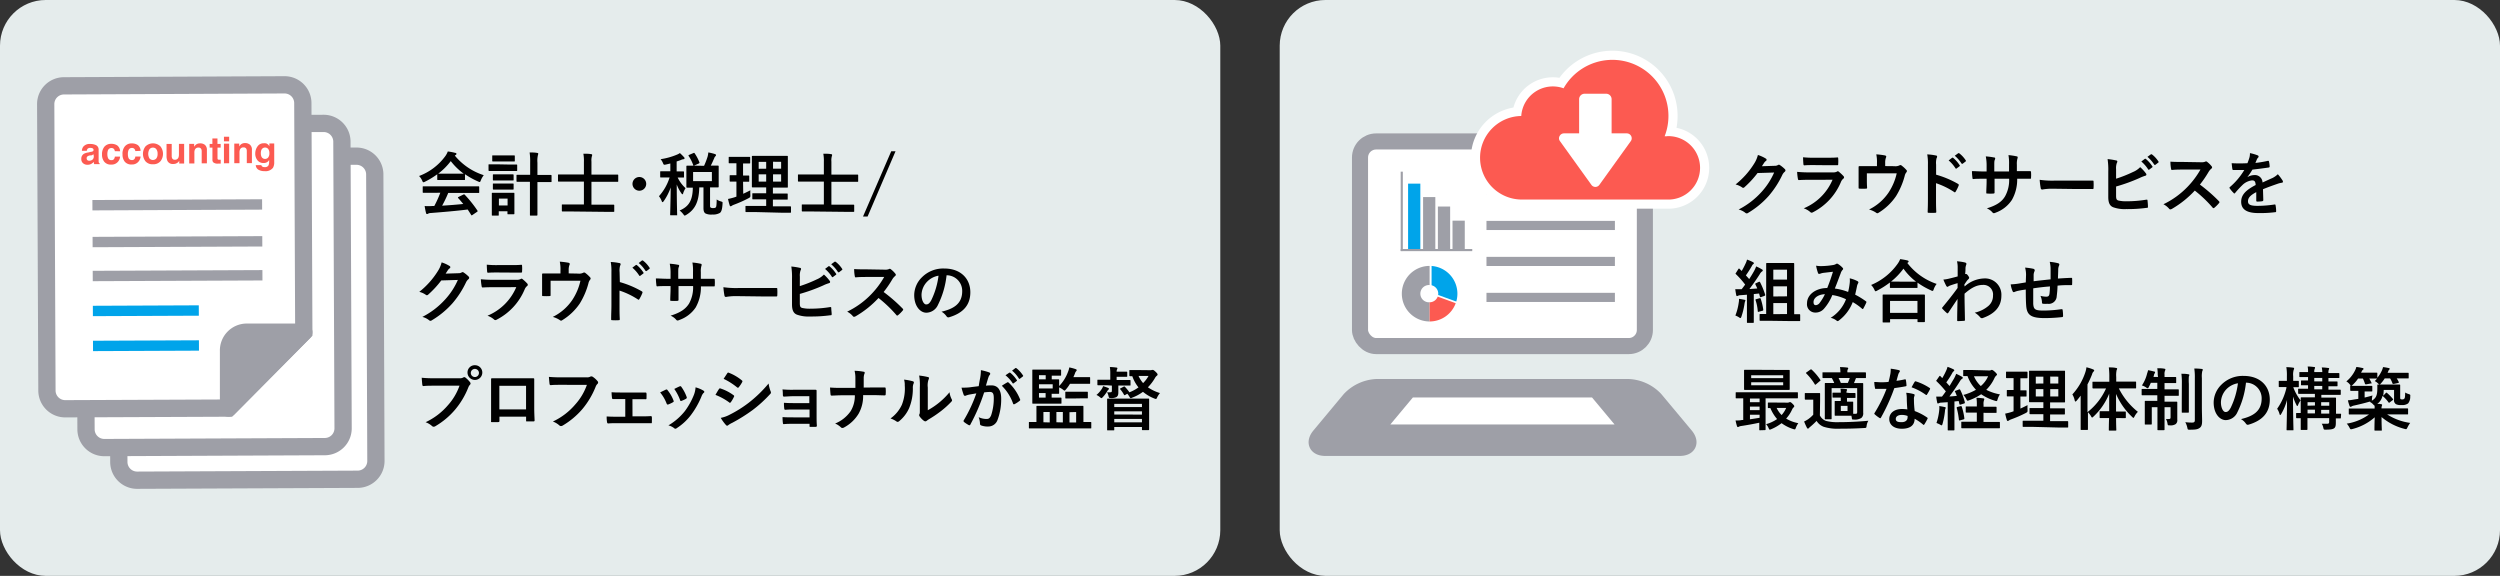
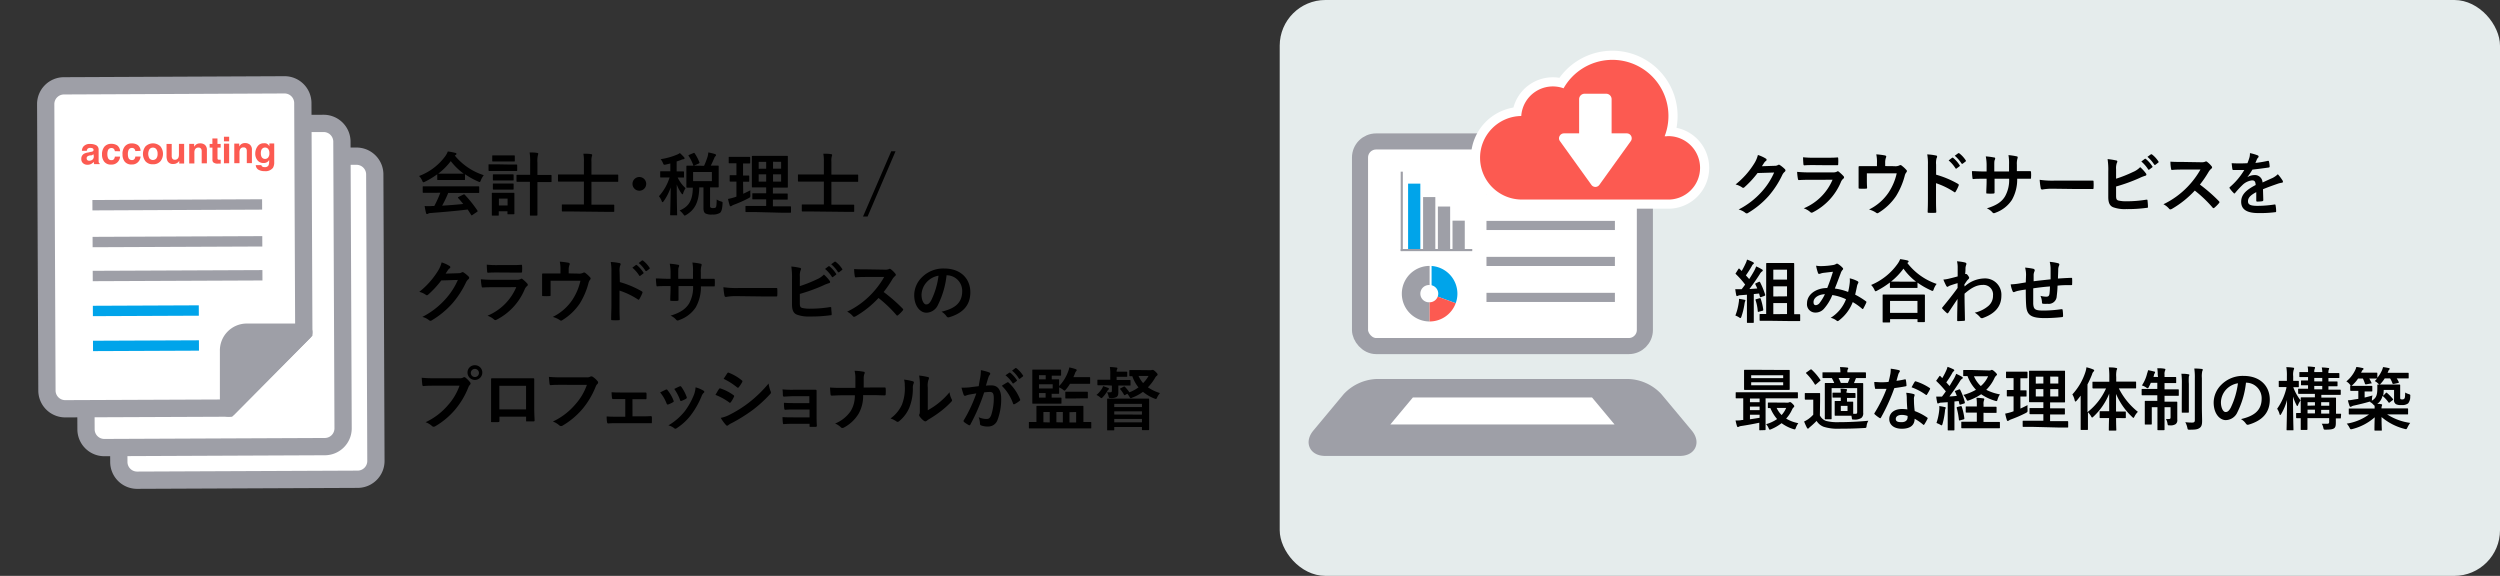
<svg xmlns="http://www.w3.org/2000/svg" viewBox="0 0 547 126">
  <rect x="0" y="0" width="547" height="126" fill="#333333" stroke="none" />
  <defs>
    <style>.cls-1{fill:#e5ecec}.cls-10,.cls-2{fill:#fff}.cls-3{fill:none}.cls-10,.cls-3{stroke:#9e9fa7;stroke-miterlimit:10}.cls-3{stroke-width:3.52px}.cls-5{fill:#9e9fa7}.cls-6{fill:#00a4ea}.cls-7{fill:#1a1311}.cls-8{fill:#fc5a51}.cls-10{stroke-width:3.78px}</style>
  </defs>
  <g id="レイヤー_2">
    <g id="画像">
-       <rect class="cls-1" width="267" height="126" rx="10" />
      <rect class="cls-1" x="280" width="267" height="126" rx="10" />
      <path d="M95.67 38.13A18.32 18.32 0 0 1 93 39.75a1 1 0 0 1-.36.13c-.11 0-.15-.1-.27-.37a3.29 3.29 0 0 0-.68-1 12.56 12.56 0 0 0 5.76-4.37 4.48 4.48 0 0 0 .53-1 11.66 11.66 0 0 1 1.62.31c.18 0 .27.11.27.21a.25.25 0 0 1-.15.24l-.21.14a13.53 13.53 0 0 0 6.34 4.29 4.49 4.49 0 0 0-.64 1.12c-.11.27-.15.38-.26.38a1.15 1.15 0 0 1-.34-.12 16.91 16.91 0 0 1-2.87-1.59v1.11c0 .15 0 .16-.16.16h-5.74c-.09 0-.17 0-.17-.16Zm-1 4.06h-2c-.11 0-.18 0-.18-.16v-1.1c0-.15 0-.16.18-.16h12c.11 0 .18 0 .18.16v1.13c0 .15 0 .16-.18.16h-6.6A26.5 26.5 0 0 1 96.74 45c1.56-.09 3.19-.22 4.62-.37-.35-.42-.69-.84-1.1-1.28-.1-.12-.09-.18.09-.27l1-.49c.17-.09.21-.08.32 0a26.22 26.22 0 0 1 2.79 3.48c.07.12.07.18-.08.28l-1 .68a.41.41 0 0 1-.18.09s-.08 0-.12-.11q-.39-.63-.75-1.17c-2.49.32-5.55.57-8.1.77a1.24 1.24 0 0 0-.54.13.39.39 0 0 1-.26.09c-.1 0-.18-.07-.21-.21-.13-.49-.22-1-.31-1.54a12.66 12.66 0 0 0 1.63 0h.48a23.47 23.47 0 0 0 1.32-2.91ZM99.84 38h1.62a13.67 13.67 0 0 1-2.83-2.75A14 14 0 0 1 95.88 38h1.65Zm11.57-2h1.6c.09 0 .15 0 .15.17v1.06c0 .17 0 .18-.15.18h-5.95c-.07 0-.17 0-.17-.18v-1.11c0-.15 0-.17.17-.17h1.59Zm1.14 8.55v2.16c0 .09 0 .17-.17.17h-1.18c-.15 0-.17 0-.17-.17v-.48h-1.9V47c0 .15 0 .17-.17.17h-1.17c-.16 0-.18 0-.18-.17v-4.66c0-.11 0-.16.18-.16h4.59c.1 0 .17 0 .17.16v1.16ZM111.11 34h1.35c.09 0 .18 0 .18.16v1c0 .15 0 .17-.18.17h-4.59c-.09 0-.17 0-.17-.17v-1c0-.15 0-.16.17-.16h1.36Zm-.17 4.15h1.26c.09 0 .18 0 .18.17v1c0 .15 0 .17-.18.17H108c-.09 0-.16 0-.16-.17v-1c0-.15 0-.17.16-.17h1.28Zm0 2h1.26c.09 0 .18 0 .18.16v1c0 .15 0 .17-.18.17H108c-.09 0-.16 0-.16-.17v-1c0-.15 0-.16.16-.16h1.28Zm-1.78 3.31v1.49h1.9v-1.5Zm6.84-7.84a13.41 13.41 0 0 0-.12-2.26c.57 0 1.16 0 1.65.1.15 0 .24.09.24.17a1.28 1.28 0 0 1-.07.3 5.44 5.44 0 0 0-.11 1.66v2.69h2.91c.08 0 .18 0 .18.18v1.21c0 .15 0 .17-.18.17h-2.91v7.15c0 .07 0 .18-.15.18h-1.34c-.13 0-.15 0-.15-.18v-7.21h-2.76c-.09 0-.18 0-.18-.17v-1.18c0-.17 0-.18.18-.18H116Zm9.09 10.65h-2c-.06 0-.16 0-.16-.16v-1.22c0-.15 0-.16.16-.16h4.67v-5h-5.51c-.09 0-.16 0-.16-.17v-1.21c0-.16 0-.18.16-.18h5.51v-2.71a8.58 8.58 0 0 0-.12-1.83c.55 0 1.2 0 1.71.1.13 0 .22.08.22.17a.87.87 0 0 1-.07.3 3.53 3.53 0 0 0-.09 1.17v2.83h5.7c.09 0 .16 0 .16.18v1.23c0 .15 0 .17-.16.17h-5.7v5h4.83c.06 0 .16 0 .16.16v1.25c0 .15 0 .16-.16.16h-2Zm16.3-6.04a1.5 1.5 0 1 1-1.5-1.5 1.5 1.5 0 0 1 1.5 1.5ZM145.7 36c-.47.09-.47.09-.66-.36a3 3 0 0 0-.5-.81 14.93 14.93 0 0 0 3.59-1 3.12 3.12 0 0 0 .63-.34 10.91 10.91 0 0 1 .9.9.33.33 0 0 1 .12.25c0 .12-.11.2-.26.2a1.48 1.48 0 0 0-.52.16c-.3.12-.62.22-.95.33v2.17h1.44c.09 0 .17 0 .17.17v1c0 .17 0 .18-.17.18h-1.21a7.37 7.37 0 0 0 1.72 2.32 4.7 4.7 0 0 0-.52 1.1c0 .16-.11.24-.17.24s-.13-.09-.24-.24a8.39 8.39 0 0 1-1-1.91c0 3.71.09 6.32.09 6.59s0 .15-.17.15h-1.18c-.17 0-.18 0-.18-.15s.09-2.72.12-5.94a11.9 11.9 0 0 1-1.53 3c-.11.15-.18.22-.26.22s-.12-.07-.18-.24a4 4 0 0 0-.6-1.06 11.11 11.11 0 0 0 2.33-4.1h-1.91c-.11 0-.15 0-.15-.18v-1c0-.15 0-.17.15-.17h2.07v-1.71Zm8.35.28a17.58 17.58 0 0 0 .77-2 5.34 5.34 0 0 0 .16-.93 11.16 11.16 0 0 1 1.49.37c.12.05.19.12.19.21a.33.33 0 0 1-.13.26 1 1 0 0 0-.27.46c-.21.44-.42 1-.75 1.59h1.57c.09 0 .17 0 .17.18v4.41c0 .09 0 .17-.17.17h-1.72v3.93c0 .27 0 .4.15.49a.88.88 0 0 0 .51.11c.36 0 .51-.06.61-.18s.17-.51.18-1.71a3.18 3.18 0 0 0 .92.43c.39.12.39.12.36.51-.06 1.25-.27 1.77-.57 2a3 3 0 0 1-1.67.36 2.9 2.9 0 0 1-1.5-.24c-.27-.19-.43-.48-.43-1.2V41H153c-.07 3.27-1 4.89-2.82 6a1 1 0 0 1-.37.17c-.09 0-.15-.09-.32-.32a4.21 4.21 0 0 0-.79-.79c2-.86 2.85-2.16 2.89-5h-1.23c-.06 0-.18 0-.18-.17v-4.46c0-.09 0-.18.18-.18h1.85Zm-2.38-2.77c.19-.09.21-.09.3 0a9.83 9.83 0 0 1 1.06 2c.05.15 0 .18-.16.27l-.92.42c-.18.09-.21.09-.27-.07a8.94 8.94 0 0 0-1-2c-.07-.14-.06-.17.14-.26Zm4.09 4.12h-4.11v2h4.11Zm6.86 4.77c.52-.24 1-.48 1.56-.76a7.82 7.82 0 0 0 0 1c0 .5 0 .5-.38.72a27.53 27.53 0 0 1-3.24 1.44 2.64 2.64 0 0 0-.46.23.36.36 0 0 1-.24.1c-.08 0-.14 0-.2-.19-.13-.39-.25-.87-.37-1.41a12.21 12.21 0 0 0 1.41-.36l.43-.15v-3.29h-1.32c-.09 0-.16 0-.16-.16v-1.05c0-.17 0-.18.16-.18h1.32v-2.61h-1.54c-.09 0-.15 0-.15-.17V34.5c0-.17 0-.18.15-.18h4.38c.07 0 .17 0 .17.18v1.09c0 .15 0 .17-.17.17h-1.39v2.64h1.2c.09 0 .15 0 .15.18v1.02c0 .15 0 .16-.15.16h-1.2Zm2.74 4h-2.08c-.08 0-.17 0-.17-.16v-1.02c0-.15 0-.16.17-.16h4.36v-1.44h-2.86c-.09 0-.17 0-.17-.17v-1c0-.15 0-.17.17-.17h2.86V41h-2.95c-.09 0-.18 0-.18-.15v-6.58c0-.11 0-.16.18-.16h7.52c.14 0 .17 0 .17.16v6.63c0 .09 0 .15-.17.15h-3.1v1.29h3.08c.09 0 .16 0 .16.17v1c0 .15 0 .17-.16.17h-3.08v1.47h3.8c.07 0 .16 0 .16.16v1.07c0 .15 0 .16-.16.16h-2.07Zm2.28-9.49v-1.5H166v1.52Zm0 2.83v-1.6H166v1.6Zm1.5-4.35v1.52h1.77v-1.5Zm1.77 2.75h-1.77v1.6h1.77Zm6.68 8.13h-2c-.06 0-.16 0-.16-.16v-1.22c0-.15 0-.16.16-.16h4.67v-5h-5.51c-.09 0-.16 0-.16-.17v-1.21c0-.16 0-.18.16-.18h5.51v-2.71a8.58 8.58 0 0 0-.12-1.83c.55 0 1.2 0 1.71.1.13 0 .22.08.22.17a.87.87 0 0 1-.07.3 3.53 3.53 0 0 0-.09 1.17v2.83h5.7c.09 0 .16 0 .16.18v1.23c0 .15 0 .17-.16.17h-5.7v5h4.83c.06 0 .16 0 .16.16v1.25c0 .15 0 .16-.16.16h-2Zm12.24 1.1h-1L195 33.1h.94Zm-89.55 12.41a1.32 1.32 0 0 0 .75-.18.33.33 0 0 1 .19-.06.42.42 0 0 1 .24.09 7 7 0 0 1 1 .81.48.48 0 0 1 .2.35.44.44 0 0 1-.18.31 1.94 1.94 0 0 0-.5.65 20.28 20.28 0 0 1-3 4.63 19 19 0 0 1-4.56 3.74.39.39 0 0 1-.24.07.53.53 0 0 1-.34-.16 3.89 3.89 0 0 0-1.43-.69 17.32 17.32 0 0 0 5-3.83 15.38 15.38 0 0 0 2.77-4.26l-3.63.11a21.1 21.1 0 0 1-2.83 3.07.46.46 0 0 1-.32.17.35.35 0 0 1-.22-.09 4.21 4.21 0 0 0-1.44-.65 17.75 17.75 0 0 0 4-4.45 6.45 6.45 0 0 0 .89-2 7.38 7.38 0 0 1 1.75.8.29.29 0 0 1 .15.25.3.3 0 0 1-.16.26 1.62 1.62 0 0 0-.38.4c-.16.26-.31.48-.49.75Zm7.57 3.06q-1.12 0-2.25.06c-.13 0-.19-.09-.22-.28a12.25 12.25 0 0 1-.17-1.52 26.61 26.61 0 0 0 2.76.12h5.15a1.7 1.7 0 0 0 .79-.16.35.35 0 0 1 .2-.09.36.36 0 0 1 .22.1 9.42 9.42 0 0 1 1 .93.47.47 0 0 1 .15.32.36.36 0 0 1-.17.28 1.78 1.78 0 0 0-.51.71 13.11 13.11 0 0 1-6.12 6.63.7.7 0 0 1-.3.1.5.5 0 0 1-.33-.18 4.42 4.42 0 0 0-1.39-.78 11.72 11.72 0 0 0 6.3-6.25Zm1-3.22c-.68 0-1.43 0-2.06.06-.15 0-.19-.09-.21-.33s-.07-1-.07-1.44A20.64 20.64 0 0 0 109 58h2.7c1 0 1.77 0 2.35-.07.14 0 .18.07.18.24a7.62 7.62 0 0 1 0 1.17c0 .25 0 .31-.27.3h-2.11Zm17.62.24a2 2 0 0 0 1.12-.17.4.4 0 0 1 .21-.07.48.48 0 0 1 .33.15 6.71 6.71 0 0 1 1 .93.32.32 0 0 1 .1.22.5.5 0 0 1-.15.33 1.78 1.78 0 0 0-.33.74 16.41 16.41 0 0 1-1.89 4.41 12.39 12.39 0 0 1-3.86 3.67.42.42 0 0 1-.24.09.55.55 0 0 1-.31-.15 5.27 5.27 0 0 0-1.5-.67 11 11 0 0 0 4.29-3.74 12.49 12.49 0 0 0 1.76-4.18h-6.53v3.07c0 .24 0 .29-.24.29a10.59 10.59 0 0 1-1.38 0c-.2 0-.24 0-.24-.23v-4.53c0-.13.07-.19.21-.19h3.81v-.58a8.1 8.1 0 0 0-.15-2 17 17 0 0 1 1.86.23c.3.06.39.22.27.46a3 3 0 0 0-.18 1.16v.72Zm9.15 1.86a21 21 0 0 1 4.77 2c.16.09.24.19.16.39a8.29 8.29 0 0 1-.64 1.3c-.06.11-.12.17-.2.17a.24.24 0 0 1-.16-.08 16.94 16.94 0 0 0-4-1.92v3.32c0 1 0 1.86.06 2.94 0 .18-.06.22-.27.22a9.84 9.84 0 0 1-1.33 0c-.21 0-.29 0-.29-.22 0-1.11.06-2 .06-3v-7.3a11.09 11.09 0 0 0-.15-2.22 11.76 11.76 0 0 1 1.88.24c.21 0 .28.14.28.26a.7.7 0 0 1-.12.34 4.11 4.11 0 0 0-.1 1.41Zm3.49-3.72c.08-.06.14-.05.23 0a7.08 7.08 0 0 1 1.42 1.6.15.15 0 0 1 0 .24l-.63.47a.16.16 0 0 1-.26 0 7.54 7.54 0 0 0-1.51-1.74Zm1.34-1c.09-.06.13 0 .22 0a6.13 6.13 0 0 1 1.43 1.55.17.17 0 0 1 0 .27l-.6.46c-.12.09-.19 0-.25 0a7.24 7.24 0 0 0-1.5-1.73Zm13.47 4h2.26c.18 0 .2.07.21.24a7.75 7.75 0 0 1 0 1.18c0 .2 0 .26-.25.24h-2.78a9 9 0 0 1-1.15 4.62 7.14 7.14 0 0 1-3.54 2.72 1.21 1.21 0 0 1-.42.13.41.41 0 0 1-.29-.16 3.33 3.33 0 0 0-1.24-.9c2.13-.66 3.28-1.43 4.05-2.66a7.29 7.29 0 0 0 .88-3.82h-3.19v3.03c0 .16-.09.19-.25.21a9.26 9.26 0 0 1-1.29 0c-.2 0-.29 0-.27-.21 0-.78.07-1.52.07-2.46v-.57h-.45c-.81 0-2 0-2.47.07-.12 0-.17-.09-.18-.28a13.32 13.32 0 0 1-.11-1.46c.63 0 1.61.08 2.76.08h.45v-1.1a10.38 10.38 0 0 0-.18-2.2 13.55 13.55 0 0 1 1.83.24c.17 0 .23.1.23.21a1.15 1.15 0 0 1-.09.31c-.11.27-.11.42-.11 1.44V61h3.23v-1.5a10.1 10.1 0 0 0-.13-2.06 12.91 12.91 0 0 1 1.75.26c.21 0 .27.12.27.24a.69.69 0 0 1-.06.27 4.25 4.25 0 0 0-.12 1.32V61Zm7.14 3.79a12 12 0 0 0-2.21.18.32.32 0 0 1-.34-.31 15 15 0 0 1-.23-1.82 19.34 19.34 0 0 0 3.24.18h8.28c.23 0 .27 0 .27.21a11.06 11.06 0 0 1 0 1.41c0 .18-.06.24-.27.22h-3.34ZM175 62.6a28.16 28.16 0 0 0 3.66-1.45 4.68 4.68 0 0 0 1.61-1.08 8.32 8.32 0 0 1 1.24 1.35.41.41 0 0 1 .12.27c0 .12-.07.22-.25.27a7.7 7.7 0 0 0-1.25.49 37.62 37.62 0 0 1-5.13 1.86v2c0 .7.1.94.49 1.06a7.41 7.41 0 0 0 1.89.17 26.49 26.49 0 0 0 4.23-.35c.23 0 .26 0 .27.21 0 .42.09 1 .09 1.31s-.09.25-.31.27a30.11 30.11 0 0 1-4.46.27 7.39 7.39 0 0 1-2.85-.41c-.75-.31-1.06-1-1.06-2.25v-5.53a15.61 15.61 0 0 0-.15-2.75 14.47 14.47 0 0 1 1.89.3c.18 0 .24.14.24.24a.68.68 0 0 1-.11.32 3.4 3.4 0 0 0-.15 1.35Zm6.27-4.33c.08-.06.14-.05.23 0a7.08 7.08 0 0 1 1.42 1.6.15.15 0 0 1 0 .24l-.63.47a.16.16 0 0 1-.26 0 7.54 7.54 0 0 0-1.51-1.74Zm1.34-1c.09-.06.13 0 .22 0a6.13 6.13 0 0 1 1.43 1.55.17.17 0 0 1-.05.27l-.6.46c-.12.09-.19 0-.25 0a7.24 7.24 0 0 0-1.5-1.73ZM193.52 59a2.18 2.18 0 0 0 1-.13.25.25 0 0 1 .17-.06.48.48 0 0 1 .25.12 5.49 5.49 0 0 1 1 1 .4.4 0 0 1 .07.19.41.41 0 0 1-.19.3 2.86 2.86 0 0 0-.56.66 23.55 23.55 0 0 1-1.92 2.81 34.41 34.41 0 0 1 4.16 3.63.35.35 0 0 1 .12.21.35.35 0 0 1-.11.22 7.39 7.39 0 0 1-1 1 .26.26 0 0 1-.18.09c-.08 0-.13 0-.21-.12a27.58 27.58 0 0 0-3.9-3.72 21.45 21.45 0 0 1-5 4 1 1 0 0 1-.35.12.33.33 0 0 1-.25-.13 4 4 0 0 0-1.26-1 18.28 18.28 0 0 0 5.28-3.82 18.62 18.62 0 0 0 2.82-3.77h-3.87c-.78 0-1.56 0-2.37.09-.12 0-.16-.09-.19-.26a8.17 8.17 0 0 1-.14-1.56c.81.06 1.56.06 2.53.06Zm13.59 1.23a19 19 0 0 1-1.88 6.47 2.84 2.84 0 0 1-2.55 1.72c-1.31 0-2.65-1.41-2.65-3.85a5.52 5.52 0 0 1 1.69-3.9 6.57 6.57 0 0 1 4.88-1.92c3.6 0 5.71 2.22 5.71 5.2 0 2.79-1.57 4.55-4.62 5.46-.31.09-.45 0-.64-.27a3.23 3.23 0 0 0-1.05-.94c2.54-.6 4.53-1.65 4.53-4.49a3.41 3.41 0 0 0-3.36-3.48Zm-4.31 1.46a4.31 4.31 0 0 0-1.17 2.77c0 1.38.56 2.15 1 2.15s.73-.2 1.13-.92a16.93 16.93 0 0 0 1.59-5.37 4.52 4.52 0 0 0-2.55 1.37ZM95.16 84.39c-1 0-1.83 0-2.47.08-.2 0-.26-.09-.29-.3s-.1-1.08-.13-1.52a24.68 24.68 0 0 0 2.88.11h5.35a1.45 1.45 0 0 0 .83-.15.48.48 0 0 1 .25-.09.39.39 0 0 1 .26.1 5.87 5.87 0 0 1 1 1 .52.52 0 0 1 .12.3.41.41 0 0 1-.15.28 1.89 1.89 0 0 0-.35.59 17.44 17.44 0 0 1-2.91 4.87 16.63 16.63 0 0 1-4.26 3.57.72.72 0 0 1-.4.14.54.54 0 0 1-.38-.17 4.33 4.33 0 0 0-1.39-.82A14.54 14.54 0 0 0 98 88.67a12.66 12.66 0 0 0 2.54-4.28Zm10.37-2.88a1.62 1.62 0 0 1-3.24 0 1.58 1.58 0 0 1 1.62-1.6 1.6 1.6 0 0 1 1.62 1.6Zm-2.51 0a.89.89 0 1 0 1.77 0 .89.89 0 0 0-1.77 0Zm6.26 9.66v.89c0 .25-.06.28-.33.3s-.81 0-1.19 0-.33 0-.31-.23v-9.15c0-.15.06-.21.17-.21h9.07c.17 0 .21.07.2.3v6.03c0 1.31.05 2 .08 2.85 0 .21-.08.26-.29.26h-1.38c-.18 0-.19 0-.19-.24v-.8Zm5.82-6.76h-5.84v5.17h5.84Zm7.9-.21c-1 0-1.83 0-2.48.07-.19 0-.25-.09-.28-.3s-.11-1.08-.14-1.51a28 28 0 0 0 2.88.1h5.36a1.42 1.42 0 0 0 .82-.15.49.49 0 0 1 .23-.06.63.63 0 0 1 .28.08 4.54 4.54 0 0 1 1.1 1 .38.38 0 0 1 .1.25.5.5 0 0 1-.21.38 1.72 1.72 0 0 0-.34.58 17.89 17.89 0 0 1-2.91 4.88 17 17 0 0 1-4.26 3.57.73.73 0 0 1-.41.13.51.51 0 0 1-.37-.16 4.59 4.59 0 0 0-1.4-.83 14.45 14.45 0 0 0 4.91-3.75 12.59 12.59 0 0 0 2.53-4.27Zm15.39 6.9H140c.77 0 1.61 0 2.42-.06.13 0 .19.09.21.28s0 .65 0 1-.08.29-.26.27h-7.06c-.9 0-1.58 0-2.21.06-.18 0-.25-.09-.28-.31a6.33 6.33 0 0 1-.08-1.22c.87.06 1.61.06 2.57.06h1.5v-3.86h-2.67c-.14 0-.21-.07-.24-.3a11.23 11.23 0 0 1-.09-1.2c.64.06 1.44.06 2.09.06h5.32c.18 0 .22.08.24.26s0 .63 0 .93-.08.3-.3.28h-2.78Zm7.28-5.84a.27.27 0 0 1 .39.11 8.21 8.21 0 0 1 1.29 2.22.92.92 0 0 1 .06.22c0 .09-.06.14-.18.21a7 7 0 0 1-1 .47c-.21.07-.3 0-.38-.21a8.77 8.77 0 0 0-1.41-2.42c.56-.28.91-.45 1.23-.6Zm8.23.2c.12.09.2.16.2.25s0 .17-.17.27a2.2 2.2 0 0 0-.45.77 18.2 18.2 0 0 1-2.26 4 12.07 12.07 0 0 1-3.09 2.89.66.66 0 0 1-.36.17.32.32 0 0 1-.24-.11 3.49 3.49 0 0 0-1.28-.63 13 13 0 0 0 3.6-3.12 15.6 15.6 0 0 0 2-3.61 5.65 5.65 0 0 0 .34-1.59 6.66 6.66 0 0 1 1.71.71Zm-5.2-.92a.27.27 0 0 1 .39.12 8.9 8.9 0 0 1 1.15 2.19c.08.23 0 .3-.15.41a6.37 6.37 0 0 1-1 .46c-.17.06-.23 0-.3-.22a10.2 10.2 0 0 0-1.26-2.4c.57-.29.91-.45 1.17-.56Zm8.61.59c.07-.11.15-.18.28-.15a10 10 0 0 1 2.88 1.47c.11.07.17.13.17.22a.44.44 0 0 1-.06.17 6.77 6.77 0 0 1-.66 1.14c-.08.09-.13.15-.2.15s-.1 0-.18-.09a13.07 13.07 0 0 0-3-1.64c.35-.6.59-1.03.77-1.27Zm2.43 5.56a25.51 25.51 0 0 0 4.11-2.59 27.81 27.81 0 0 0 4.32-4.19 7.68 7.68 0 0 0 .43 1.68.71.71 0 0 1 .08.29.46.46 0 0 1-.17.34 28.23 28.23 0 0 1-3.8 3.47 36.2 36.2 0 0 1-4.49 2.82 4.64 4.64 0 0 0-.87.51.34.34 0 0 1-.24.12.38.38 0 0 1-.3-.18 9.4 9.4 0 0 1-1.11-1.53 7 7 0 0 0 2.04-.74Zm-.62-9c.11-.18.2-.21.38-.12a10.25 10.25 0 0 1 2.82 1.66.24.24 0 0 1 .12.2.38.38 0 0 1-.06.19 6.54 6.54 0 0 1-.76 1.13.19.19 0 0 1-.16.09.38.38 0 0 1-.22-.11 14.49 14.49 0 0 0-2.91-1.84c.25-.4.54-.82.79-1.21Zm17.96 5h-3.47c-.7 0-1.42.07-2.1.09-.13 0-.21-.11-.22-.35s0-.66-.08-1.23a21.94 21.94 0 0 0 2.4.08h4.83c.18 0 .24.09.23.24v5.47c0 .67 0 1.36.06 2.13 0 .22-.08.27-.33.28s-.72 0-1 0-.27 0-.27-.22v-.45h-3.56c-.7 0-1.38 0-2.07.07-.15 0-.19-.07-.21-.3a9.79 9.79 0 0 1-.07-1.24c.81.06 1.54.06 2.41.06h3.5V89.6h-3.23c-.68 0-1.41 0-2.06.06-.18 0-.24-.09-.25-.33a7.84 7.84 0 0 1-.06-1.2c.81.06 1.36.07 2.34.07h3.21Zm13.81-1.91h2.61c.21 0 .27 0 .29.27a7.62 7.62 0 0 1 0 1.17c0 .24-.06.29-.29.29-.54 0-1.68-.06-2.52-.06h-2.13a7.78 7.78 0 0 1-1 4.09 8.29 8.29 0 0 1-3.19 3 .67.67 0 0 1-.35.1.44.44 0 0 1-.33-.15 4 4 0 0 0-1.26-.82 7.59 7.59 0 0 0 3.41-2.72 6.43 6.43 0 0 0 .91-3.46h-2.89c-.74 0-1.59.06-2.16.07-.2 0-.24-.06-.27-.28s-.08-.93-.11-1.49c1 .08 1.82.08 2.55.08h3v-2.22a6.25 6.25 0 0 0-.18-1.52 11.37 11.37 0 0 1 2 .21c.16 0 .22.11.22.21a.86.86 0 0 1-.1.33 2.87 2.87 0 0 0-.12.92v2Zm8.82-1.36c.26.07.29.25.2.46a2.23 2.23 0 0 0-.18 1 11.12 11.12 0 0 1-.81 4.41 7.69 7.69 0 0 1-2.13 2.82.69.69 0 0 1-.39.2.52.52 0 0 1-.28-.12 5.09 5.09 0 0 0-1.28-.63 7.5 7.5 0 0 0 2.49-3 9.67 9.67 0 0 0 .63-4.24 4 4 0 0 0-.15-1.26 11.17 11.17 0 0 1 1.9.36Zm3.29 6.34a16.21 16.21 0 0 0 4.76-3.94 4.4 4.4 0 0 0 .46 1.51.67.67 0 0 1 .09.26c0 .1-.06.21-.22.37a19 19 0 0 1-2.22 2 25.68 25.68 0 0 1-2.67 1.8c-.27.18-.3.21-.44.31a.44.44 0 0 1-.3.12.61.61 0 0 1-.31-.12 4.09 4.09 0 0 1-.9-.91.64.64 0 0 1-.14-.32.52.52 0 0 1 .06-.22c.11-.2.09-.38.09-1.14v-4.7a12 12 0 0 0-.15-2.61 14.35 14.35 0 0 1 1.88.32c.19 0 .27.13.27.25a1.07 1.07 0 0 1-.12.38 4 4 0 0 0-.14 1.66Zm11.47-7.11a9.62 9.62 0 0 0 .15-1.66 11 11 0 0 1 1.8.49.32.32 0 0 1 .24.3.34.34 0 0 1-.1.23 1.74 1.74 0 0 0-.3.57c-.2.61-.35 1.17-.54 1.8a10.14 10.14 0 0 1 1.2-.06c1.39 0 2.14 1 2.14 2.89a12.81 12.81 0 0 1-.81 4.7 2.14 2.14 0 0 1-2 1.41 4 4 0 0 1-1.56-.23.39.39 0 0 1-.27-.42 4.37 4.37 0 0 0-.29-1.39 4.09 4.09 0 0 0 1.73.39c.49 0 .72-.18 1-.8a11.71 11.71 0 0 0 .58-3.73c0-1-.19-1.38-.85-1.38a9.8 9.8 0 0 0-1.26.1 41.41 41.41 0 0 1-3 7 .25.25 0 0 1-.39.14 7.63 7.63 0 0 1-1-.66.31.31 0 0 1-.12-.23.25.25 0 0 1 .06-.16 31.58 31.58 0 0 0 2.74-5.88l-1.47.25a5.08 5.08 0 0 0-.82.24.32.32 0 0 1-.48-.19 14 14 0 0 1-.47-1.55c.66 0 1.32 0 2-.1s1.19-.14 1.77-.23c.11-.8.22-1.33.32-1.84Zm5.94 1c.11-.06.18 0 .29.07a10.12 10.12 0 0 1 2.49 3.65.22.22 0 0 1-.06.3 6.33 6.33 0 0 1-1.13.75c-.15.07-.3.06-.34-.12a10.14 10.14 0 0 0-2.46-3.89 13.67 13.67 0 0 1 1.21-.75Zm.41-2.1c.07-.06.13 0 .22 0a6.87 6.87 0 0 1 1.43 1.6.15.15 0 0 1-.05.24l-.63.47a.15.15 0 0 1-.25-.05 7.35 7.35 0 0 0-1.54-1.7Zm1.33-1c.09-.06.14 0 .23 0a6.27 6.27 0 0 1 1.42 1.55.17.17 0 0 1 0 .27l-.6.46a.16.16 0 0 1-.26 0 6.82 6.82 0 0 0-1.5-1.73Zm4.98 13.19h-1.86c-.09 0-.15 0-.15-.15v-1.1c0-.15 0-.16.15-.16h1.5v-3.36c0-.1 0-.17.18-.17h9.93c.08 0 .17 0 .17.17v3.36h1.57c.09 0 .15 0 .15.16v1.1c0 .13 0 .15-.15.15h-1.86Zm4.61-9.27a8.9 8.9 0 0 0 1.93-3.08 4.39 4.39 0 0 0 .29-1 9.76 9.76 0 0 1 1.32.35c.19.06.3.12.3.24s-.05.16-.14.27a1.26 1.26 0 0 0-.25.48c-.09.25-.21.51-.33.78h3.48c.09 0 .18 0 .18.16v1.14c0 .15 0 .17-.18.17h-4.23a9.1 9.1 0 0 1-.87 1.21c-.15.18-.23.27-.32.27s-.18-.07-.36-.22a3.88 3.88 0 0 0-.82-.48V86c0 .14 0 .16-.17.16h-1.47V87h1.98c.09 0 .17 0 .17.16v1c0 .15 0 .16-.17.16h-6.05c-.11 0-.16 0-.16-.16v-7.13c0-.11 0-.16.16-.16h5.98c.09 0 .16 0 .16.16v1c0 .15 0 .16-.16.16h-1.89V83h1.45c.09 0 .17 0 .17.17v.93ZM227.33 83h1.47v-.9h-1.47Zm3 1.08h-3V85h3ZM228.78 87v-1h-1.45v1Zm.9 5.43v-2.28h-1.38v2.24Zm2.87 0v-2.28h-1.41v2.24Zm2.16-5.24h-1.46c-.09 0-.16 0-.16-.16v-1.15c0-.15 0-.17.16-.17h4.59c.09 0 .18 0 .18.17V87c0 .15 0 .16-.18.16h-1.45Zm-.71 3v2.24h1.46v-2.28Zm7.13-5.19a1.67 1.67 0 0 0 .22-.51 9.78 9.78 0 0 1 1.13.4c.12.06.16.11.16.18a.28.28 0 0 1-.13.2.76.76 0 0 0-.2.25 6.82 6.82 0 0 1-1 1.35c-.15.17-.24.24-.32.24s-.16-.07-.3-.19a2.94 2.94 0 0 0-.79-.5 5.75 5.75 0 0 0 1.23-1.42Zm1-.71h-1.87c-.09 0-.15 0-.15-.18v-.87c0-.15 0-.16.15-.16h2.67v-1.33a8.8 8.8 0 0 0-.09-1.44c.55 0 1 .06 1.42.11.15 0 .23.09.23.13a.66.66 0 0 1-.09.3.94.94 0 0 0-.08.47h2.14c.09 0 .18 0 .18.18v.76c0 .17 0 .18-.18.18h-2.14v.71h2.87c.1 0 .17 0 .17.16v.87c0 .17 0 .18-.17.18h-2.5v1.52c0 .41-.07.79-.42 1a2.32 2.32 0 0 1-1.15.21c-.47 0-.47 0-.59-.47a2.59 2.59 0 0 0-.3-.79 5.06 5.06 0 0 0 .68 0c.34 0 .37-.1.37-.46v-1Zm.27 9.87c-.15 0-.16 0-.16-.16v-6.62c0-.1 0-.17.16-.17h8.87c.07 0 .16 0 .16.17v6.55c0 .08 0 .18-.16.18h-1.25c-.15 0-.16 0-.16-.18v-.5h-6.06V94c0 .15 0 .16-.18.16Zm1.4-5.1h6.06v-.7h-6.06Zm6.06 1.65V90h-6.06v.7Zm0 1.7v-.75h-6.06v.75ZM251.7 81a.81.81 0 0 0 .35-.06.78.78 0 0 1 .19 0c.11 0 .24.06.6.4s.44.48.44.62a.31.31 0 0 1-.17.25 1.77 1.77 0 0 0-.42.53 10 10 0 0 1-1.53 2A9.39 9.39 0 0 0 253.8 86a4.57 4.57 0 0 0-.6.92c-.12.27-.16.37-.3.37a1 1 0 0 1-.34-.1 9 9 0 0 1-2.48-1.46 9.48 9.48 0 0 1-2.34 1.27.77.77 0 0 1-.33.11c-.12 0-.18-.11-.33-.38a4.15 4.15 0 0 0-.43-.58l-.41.24c-.16.1-.22.1-.3 0a6.25 6.25 0 0 0-.82-1.2c-.11-.13-.09-.13.09-.24l.61-.33c.17-.09.2-.09.3 0a9.16 9.16 0 0 1 .92 1.11l.06.11a8.41 8.41 0 0 0 2-1.08 8 8 0 0 1-1.35-2.45h-.48c-.04 0-.17 0-.17-.17v-1c0-.15 0-.17.17-.17h1.68Zm-2.59 1.25a6.18 6.18 0 0 0 1 1.57 6.58 6.58 0 0 0 1.19-1.57Zm139.17-45.97a1.32 1.32 0 0 0 .75-.18.33.33 0 0 1 .19-.06.42.42 0 0 1 .24.09 7 7 0 0 1 1 .81.48.48 0 0 1 .2.35.44.44 0 0 1-.18.31 1.94 1.94 0 0 0-.5.65 20.28 20.28 0 0 1-3 4.63 19 19 0 0 1-4.56 3.74.39.39 0 0 1-.24.07.53.53 0 0 1-.34-.16 3.89 3.89 0 0 0-1.43-.69 17.32 17.32 0 0 0 5-3.83 15.38 15.38 0 0 0 2.77-4.26l-3.63.11a21.1 21.1 0 0 1-2.83 3.07.46.46 0 0 1-.32.17.35.35 0 0 1-.22-.09 4.21 4.21 0 0 0-1.44-.65 17.75 17.75 0 0 0 4-4.45 6.45 6.45 0 0 0 .89-2 7.38 7.38 0 0 1 1.75.8.29.29 0 0 1 .15.25.3.3 0 0 1-.16.26 1.62 1.62 0 0 0-.38.4c-.16.26-.31.48-.49.75Zm7.57 3.06q-1.12 0-2.25.06c-.13 0-.19-.09-.22-.28a12.25 12.25 0 0 1-.17-1.52 26.61 26.61 0 0 0 2.76.12h5.15a1.7 1.7 0 0 0 .79-.16.35.35 0 0 1 .2-.09.36.36 0 0 1 .22.1 9.42 9.42 0 0 1 1 .93.47.47 0 0 1 .15.32.36.36 0 0 1-.17.28 1.78 1.78 0 0 0-.51.71 13.11 13.11 0 0 1-6.12 6.63.7.7 0 0 1-.3.1.5.5 0 0 1-.33-.18 4.42 4.42 0 0 0-1.39-.78 11.72 11.72 0 0 0 6.3-6.25Zm1-3.22c-.68 0-1.43 0-2.06.06-.15 0-.19-.09-.21-.33s-.07-1-.07-1.44a20.64 20.64 0 0 0 2.46.1h2.7c1 0 1.77 0 2.35-.07.14 0 .18.07.18.24a7.62 7.62 0 0 1 0 1.17c0 .25 0 .31-.27.3h-2.11Zm17.62.24a2 2 0 0 0 1.12-.17.4.4 0 0 1 .21-.07.48.48 0 0 1 .33.15 6.71 6.71 0 0 1 1 .93.32.32 0 0 1 .1.22.5.5 0 0 1-.15.33 1.78 1.78 0 0 0-.33.74 16.41 16.41 0 0 1-1.89 4.41 12.39 12.39 0 0 1-3.86 3.67.42.42 0 0 1-.24.09.55.55 0 0 1-.31-.15 5.27 5.27 0 0 0-1.5-.67 11 11 0 0 0 4.29-3.74 12.49 12.49 0 0 0 1.76-4.18h-6.53v1.26c0 .6 0 1.21.05 1.81 0 .24-.05.29-.24.29a10.59 10.59 0 0 1-1.38 0c-.2 0-.24-.05-.24-.23v-4.51c0-.13.07-.19.21-.19h3.81v-.58a8.1 8.1 0 0 0-.15-2 17 17 0 0 1 1.86.23c.3.06.39.22.27.46a3 3 0 0 0-.18 1.16v.72Zm9.15 1.86a21 21 0 0 1 4.77 2c.16.09.24.19.16.39a8.29 8.29 0 0 1-.64 1.3c-.06.11-.12.17-.2.17a.24.24 0 0 1-.16-.08 16.94 16.94 0 0 0-3.95-1.92v3.32c0 1 0 1.86.06 2.94 0 .18-.06.22-.27.22a9.84 9.84 0 0 1-1.33 0c-.21 0-.29 0-.29-.22.05-1.11.06-2 .06-3V36a11.09 11.09 0 0 0-.15-2.22 11.76 11.76 0 0 1 1.88.24c.21 0 .28.14.28.26a.7.7 0 0 1-.12.34 4.11 4.11 0 0 0-.1 1.41Zm3.49-3.69c.08-.06.14-.05.23 0a7.08 7.08 0 0 1 1.42 1.6.15.15 0 0 1 0 .24l-.63.47a.16.16 0 0 1-.26 0 7.54 7.54 0 0 0-1.51-1.74Zm1.34-1c.09-.06.13 0 .22 0a6.13 6.13 0 0 1 1.43 1.55.17.17 0 0 1-.05.27l-.6.46c-.12.09-.19 0-.25 0a7.24 7.24 0 0 0-1.5-1.73Zm13.47 3.92h2.26c.18 0 .2.07.21.24a7.75 7.75 0 0 1 0 1.18c0 .2 0 .26-.25.24h-2.78a9 9 0 0 1-1.15 4.62 7.14 7.14 0 0 1-3.54 2.79 1.21 1.21 0 0 1-.42.13.41.41 0 0 1-.29-.16 3.33 3.33 0 0 0-1.24-.9c2.13-.66 3.28-1.43 4-2.66a7.29 7.29 0 0 0 .88-3.82h-3.19v3.03c0 .16-.09.19-.25.21a9.26 9.26 0 0 1-1.29 0c-.2 0-.29 0-.27-.21 0-.78.07-1.52.07-2.46v-.57h-.45c-.81 0-2 0-2.47.07-.12 0-.17-.09-.18-.28a13.32 13.32 0 0 1-.11-1.46c.63 0 1.61.08 2.76.08h.45v-1.1a10.38 10.38 0 0 0-.18-2.2 13.55 13.55 0 0 1 1.83.24c.17 0 .23.1.23.21a1.15 1.15 0 0 1-.09.31c-.11.27-.11.42-.11 1.44v1.1h3.23V36a10.1 10.1 0 0 0-.13-2.06 12.91 12.91 0 0 1 1.75.26c.21 0 .27.12.27.24a.69.69 0 0 1-.06.27 4.25 4.25 0 0 0-.12 1.32v1.42Zm7.14 3.84a12 12 0 0 0-2.21.18.32.32 0 0 1-.34-.31 15 15 0 0 1-.23-1.82 19.34 19.34 0 0 0 3.24.18h8.28c.23 0 .27 0 .27.21a11.06 11.06 0 0 1 0 1.41c0 .18-.06.24-.27.22h-3.34ZM463 39.1a28.16 28.16 0 0 0 3.66-1.45 4.68 4.68 0 0 0 1.61-1.08 8.32 8.32 0 0 1 1.24 1.35.41.41 0 0 1 .12.27c0 .12-.07.22-.25.27a7.7 7.7 0 0 0-1.25.49 37.62 37.62 0 0 1-5.13 1.86v2c0 .7.1.94.49 1.06a7.41 7.41 0 0 0 1.89.17 26.49 26.49 0 0 0 4.23-.35c.23 0 .26 0 .27.21.05.42.09 1 .09 1.31s-.09.25-.31.27a30.11 30.11 0 0 1-4.46.27 7.39 7.39 0 0 1-2.85-.41c-.75-.31-1.06-1-1.06-2.25v-5.53a15.61 15.61 0 0 0-.15-2.75 14.47 14.47 0 0 1 1.89.3c.18 0 .24.14.24.24a.68.68 0 0 1-.11.32A3.4 3.4 0 0 0 463 37Zm6.27-4.33c.08-.06.14-.05.23 0a7.08 7.08 0 0 1 1.42 1.6.15.15 0 0 1 0 .24l-.63.47a.16.16 0 0 1-.26 0 7.54 7.54 0 0 0-1.51-1.74Zm1.34-1c.09-.06.13 0 .22 0a6.13 6.13 0 0 1 1.43 1.55.17.17 0 0 1-.05.27l-.6.46c-.12.09-.19 0-.25 0a7.24 7.24 0 0 0-1.5-1.73Zm10.91 1.73a2.18 2.18 0 0 0 1-.13.25.25 0 0 1 .17-.06.48.48 0 0 1 .25.12 5.49 5.49 0 0 1 1 1 .4.4 0 0 1 .07.19.41.41 0 0 1-.19.3 2.86 2.86 0 0 0-.56.66 23.55 23.55 0 0 1-1.92 2.81 34.41 34.41 0 0 1 4.16 3.63.35.35 0 0 1 .12.21.35.35 0 0 1-.11.22 7.39 7.39 0 0 1-1 1 .26.26 0 0 1-.18.09c-.08 0-.13 0-.21-.12a27.58 27.58 0 0 0-3.9-3.72 21.45 21.45 0 0 1-5 4 1 1 0 0 1-.35.12.33.33 0 0 1-.25-.13 4 4 0 0 0-1.26-1 18.28 18.28 0 0 0 5.28-3.82 18.62 18.62 0 0 0 2.82-3.77h-3.87c-.78 0-1.56 0-2.37.09-.12 0-.16-.09-.19-.26a8.17 8.17 0 0 1-.14-1.56c.81.06 1.56.06 2.53.06Zm13.69 8.27c0 .16-.09.24-.28.27a8.46 8.46 0 0 1-1.07.07c-.13 0-.19-.09-.19-.24v-1.83c-1.33.69-1.81 1.28-1.81 2s.51 1 2.09 1a25.05 25.05 0 0 0 3.73-.3c.13 0 .19 0 .21.17a7.12 7.12 0 0 1 .13 1.23c0 .18 0 .28-.16.28a26 26 0 0 1-3.72.2c-2.46 0-3.77-.74-3.77-2.48 0-1.44.91-2.49 3.17-3.66-.05-.76-.23-1.06-.9-1a3.61 3.61 0 0 0-2.07 1.08 19.32 19.32 0 0 0-1.5 1.63c-.08.09-.12.14-.18.14s-.11 0-.17-.11a6.54 6.54 0 0 1-.85-1 .2.2 0 0 1-.06-.13.22.22 0 0 1 .1-.17 15.14 15.14 0 0 0 3.14-3.72h-2.4c-.14 0-.18-.08-.21-.24s-.11-.8-.15-1.25a33.09 33.09 0 0 0 3.45 0 13.59 13.59 0 0 0 .45-1.29 3.73 3.73 0 0 0 .1-.92 9.91 9.91 0 0 1 1.71.5.28.28 0 0 1 .18.26.3.3 0 0 1-.1.22 1.34 1.34 0 0 0-.26.36c-.09.21-.16.41-.34.81a23.22 23.22 0 0 0 2.73-.46c.16 0 .21 0 .24.15a5.73 5.73 0 0 1 .15 1.08c0 .15-.05.21-.26.24-1.12.16-2.41.33-3.51.45a14.67 14.67 0 0 1-1.12 1.66 3 3 0 0 1 1.5-.46 1.66 1.66 0 0 1 1.83 1.62c.59-.27 1.44-.66 2.21-1a4.69 4.69 0 0 0 1.14-.81 9.71 9.71 0 0 1 1 1.32.58.58 0 0 1 .12.33c0 .12-.08.18-.23.21a4.83 4.83 0 0 0-.91.22c-1 .35-1.95.68-3.23 1.2ZM380.43 66.23a3.3 3.3 0 0 0 .06-.84 9.76 9.76 0 0 1 1.16.2c.18 0 .25.1.25.18a.42.42 0 0 1-.09.21 3.57 3.57 0 0 0-.12.54 15.43 15.43 0 0 1-.67 2.76c-.08.22-.14.31-.21.31a.75.75 0 0 1-.35-.18 4.09 4.09 0 0 0-.76-.37 12.14 12.14 0 0 0 .73-2.81Zm4.4-4.56c.18-.07.21 0 .28.09a16.92 16.92 0 0 1 1.1 2.69c.06.16 0 .22-.18.3l-.71.25c-.16.06-.22 0-.25-.1l-.18-.68-1.16.12v6.14c0 .11 0 .16-.16.16h-1.17c-.15 0-.17 0-.17-.16v-6c-.49.05-1 .08-1.41.11a1.34 1.34 0 0 0-.54.12.56.56 0 0 1-.24.07c-.09 0-.13-.1-.16-.25-.08-.36-.14-.78-.21-1.26h1.41c.27-.33.52-.68.76-1a19.12 19.12 0 0 0-2.01-2.27c-.06-.06-.09-.09-.09-.14s.05-.1.11-.19l.49-.78c.06-.09.11-.14.15-.14a.26.26 0 0 1 .14.09l.45.45a16.36 16.36 0 0 0 .82-1.56 4.43 4.43 0 0 0 .35-.93 8.62 8.62 0 0 1 1.3.56c.15.09.2.16.2.24s-.06.13-.14.19a.9.9 0 0 0-.28.36 21.77 21.77 0 0 1-1.33 2.1c.24.27.5.54.72.82.38-.58.74-1.18 1.08-1.78a7.78 7.78 0 0 0 .45-1 9.1 9.1 0 0 1 1.26.65c.14.07.18.13.18.22a.23.23 0 0 1-.16.23 1.8 1.8 0 0 0-.5.61 45.43 45.43 0 0 1-2.26 3.24l1.72-.12c-.12-.31-.27-.61-.42-.91-.06-.14 0-.18.17-.26Zm.16 3.59c.18-.05.21 0 .26.13a13.37 13.37 0 0 1 .55 2.34c0 .17 0 .23-.19.27l-.74.2c-.22.06-.25.06-.27-.09a9.68 9.68 0 0 0-.48-2.42c-.06-.16 0-.19.18-.24Zm2.19 4.93h-2c-.07 0-.18 0-.18-.16v-1.14c0-.17 0-.18.18-.18h1.26V57.73c0-.09 0-.18.16-.18h5.79c.09 0 .18 0 .18.18v11.01h1.13c.08 0 .18 0 .18.18v1.17c0 .15 0 .16-.18.16h-2ZM388 59v2.18h3V59Zm3 5.84v-2.19h-3v2.22Zm0 3.87v-2.4h-3v2.43Zm13.72-6.81a4.42 4.42 0 0 0 0-1 6.49 6.49 0 0 1 1.74.64.29.29 0 0 1 .11.41 2.29 2.29 0 0 0-.24.58c-.12.63-.27 1.29-.42 1.94a17.48 17.48 0 0 1 2.34 1.44c.15.09.13.16.09.31a12.94 12.94 0 0 1-.65 1.29c0 .08-.09.11-.13.11a.3.3 0 0 1-.18-.11 12.31 12.31 0 0 0-2-1.41 9.15 9.15 0 0 1-3 4c-.13.1-.21.16-.3.16a.41.41 0 0 1-.22-.1 3.18 3.18 0 0 0-1.31-.62 8.24 8.24 0 0 0 3.36-4.06 10.25 10.25 0 0 0-3-.92 10.3 10.3 0 0 1-1.83 3 2.44 2.44 0 0 1-1.92.83 1.81 1.81 0 0 1-1.78-2.06c0-1.86 1.92-3.31 4.42-3.31.5-1.25.87-2.3 1.25-3.56l-2.07.24a3.22 3.22 0 0 0-.68.17.76.76 0 0 1-.27.06.25.25 0 0 1-.24-.17 9.56 9.56 0 0 1-.43-1.63 5.87 5.87 0 0 0 1.32.09A16.66 16.66 0 0 0 401 58a1.76 1.76 0 0 0 .74-.25.29.29 0 0 1 .19-.06.31.31 0 0 1 .21.06 4.59 4.59 0 0 1 1 .82.38.38 0 0 1 .14.26c0 .09-.06.16-.15.25a2 2 0 0 0-.41.78c-.39 1-.81 2.19-1.26 3.27a12.63 12.63 0 0 1 2.91.75 14.93 14.93 0 0 0 .35-1.98Zm-7.92 4.18c0 .48.16.69.52.69a1.19 1.19 0 0 0 .87-.57 9.61 9.61 0 0 0 1.1-1.83c-1.53.06-2.49.86-2.49 1.71Zm16.71-4.27a18.69 18.69 0 0 1-2.78 1.77 1.13 1.13 0 0 1-.34.15c-.11 0-.17-.11-.29-.38a3.57 3.57 0 0 0-.7-1 13.41 13.41 0 0 0 5.77-4.59 4.75 4.75 0 0 0 .59-1.07c.58.09 1.14.18 1.57.29.18.06.27.1.27.24a.25.25 0 0 1-.15.22.41.41 0 0 0-.12.11 13.54 13.54 0 0 0 6.41 4.57 3.94 3.94 0 0 0-.63 1.14c-.09.29-.15.39-.27.39a.82.82 0 0 1-.36-.13 16.69 16.69 0 0 1-2.93-1.68v1c0 .15 0 .16-.16.16h-5.72c-.11 0-.16 0-.16-.16Zm-1.43 8.74c-.15 0-.16 0-.16-.16v-5.78c0-.09 0-.16.16-.16h8.91c.05 0 .18 0 .18.16v5.7c0 .07 0 .17-.18.17h-1.27c-.15 0-.17 0-.17-.17v-.49h-6v.57c0 .15 0 .16-.18.16Zm1.46-2.1h6v-2.61h-6Zm4.15-6.82h1.55a13.07 13.07 0 0 1-2.76-2.85 15 15 0 0 1-2.73 2.84h1.62Zm12.17 1.05a6.68 6.68 0 0 1 4.3-1.76 3.57 3.57 0 0 1 3.74 3.81c0 2.31-1.41 3.9-4 4.83a.52.52 0 0 1-.26.06.49.49 0 0 1-.39-.21 4.58 4.58 0 0 0-1.18-1 6.94 6.94 0 0 0 3-1.48 2.91 2.91 0 0 0 1-2.27 2.09 2.09 0 0 0-2.23-2.32c-1.38 0-2.55.66-4 1.92 0 1.92.06 3.73.09 5.76 0 .12-.08.18-.2.18s-.84.06-1.33.06c-.14 0-.18-.06-.17-.21 0-1.53.05-3.11.08-4.64-.72 1.08-1.47 2.18-2 3-.07.09-.13.15-.21.15a.26.26 0 0 1-.16-.09 9.82 9.82 0 0 1-.92-.9.19.19 0 0 1-.09-.16.26.26 0 0 1 .09-.18c1.32-1.61 2.18-2.67 3.3-4.22v-1.06c-.44.13-1.14.34-1.71.55-.26.11-.41.26-.5.26s-.21-.09-.3-.27c-.18-.35-.4-.81-.6-1.32a7.19 7.19 0 0 0 1-.15c.39-.09 1-.23 2.13-.54v-2a5.48 5.48 0 0 0-.15-1.31 10.55 10.55 0 0 1 1.74.26c.32.09.38.25.27.52a2.83 2.83 0 0 0-.15.65c0 .36 0 .7-.07 1.35h.22c.11 0 .27.15.41.35s.24.36.24.46 0 .17-.26.42-.43.56-.79 1.08Zm13.44-2.54a6.07 6.07 0 0 0-.21-1.59 13.07 13.07 0 0 1 1.8.26.38.38 0 0 1 .31.31.77.77 0 0 1-.09.32 2.11 2.11 0 0 0-.15.66v1.44c1-.14 2.63-.3 3.71-.42V59a6.65 6.65 0 0 0-.19-1.71 10.91 10.91 0 0 1 1.81.3c.21.06.29.14.29.29a.71.71 0 0 1-.09.3 2.24 2.24 0 0 0-.15.67c0 .81-.05 1.4-.06 2.1 1.21-.09 2.11-.13 2.92-.16.12 0 .18 0 .18.15a10.1 10.1 0 0 1 0 1.23c0 .19 0 .21-.19.21-1 0-2 0-3 .12a21.77 21.77 0 0 1-.18 2.31 1.74 1.74 0 0 1-2 1.66 7.55 7.55 0 0 1-.93 0c-.24 0-.3-.12-.3-.39a3.62 3.62 0 0 0-.33-1.35 4.89 4.89 0 0 0 1.27.18c.41 0 .63-.12.71-.65a14.53 14.53 0 0 0 .1-1.59c-1.2.09-2.5.24-3.66.42v3.39c.09 1.23.42 1.47 2.25 1.47a27.1 27.1 0 0 0 3.89-.3c.22 0 .27 0 .3.2a9.11 9.11 0 0 1 .09 1.26c0 .18-.06.25-.2.27a36 36 0 0 1-3.76.22c-3 0-3.92-.63-4.1-2.59-.07-.81-.1-2.07-.1-3.66-.77.1-1.25.19-1.82.31a5.39 5.39 0 0 0-.67.23c-.2.09-.3 0-.39-.17a5.64 5.64 0 0 1-.42-1.5 14.29 14.29 0 0 0 1.6-.15l1.7-.28Zm-58.2 34c-.15 0-.17 0-.17-.16v-1.49c-1.2.26-2.68.53-3.9.71a1.63 1.63 0 0 0-.54.15.57.57 0 0 1-.24.09c-.09 0-.16-.09-.21-.24a11.69 11.69 0 0 1-.3-1.2c.53 0 1 0 1.41-.11a1.24 1.24 0 0 0 .27 0v-4.74h-1.48c-.15 0-.17 0-.17-.16v-1c0-.15 0-.16.17-.16h13.29c.09 0 .15 0 .15.16v1c0 .15 0 .16-.15.16h-6.92v6.8c0 .09 0 .16-.16.16Zm4.23-13.2h2.1c.1 0 .16 0 .16.18v4.01c0 .09 0 .18-.16.18h-9.66c-.1 0-.17 0-.17-.18v-4.04c0-.09 0-.18.17-.18h2.1ZM385 88v-.8h-2.11v.8Zm0 1.74v-.78h-2.11v.78Zm0 1h-2.11v1c.7-.1 1.44-.21 2.11-.33Zm-1.84-8h7v-.63h-7Zm7 .9h-7v.65h7Zm1 4.46a.82.82 0 0 0 .27-.06.6.6 0 0 1 .22-.06c.11 0 .18 0 .53.34s.4.45.4.56a.3.3 0 0 1-.15.27c-.12.07-.22.25-.4.63a7.67 7.67 0 0 1-1.22 1.81 8 8 0 0 0 2.66 1 4.44 4.44 0 0 0-.53 1c-.15.41-.18.41-.57.29a8.54 8.54 0 0 1-2.56-1.29 10 10 0 0 1-2.27 1.32 1.11 1.11 0 0 1-.3.1c-.1 0-.16-.1-.27-.34a2.83 2.83 0 0 0-.55-.86 8.16 8.16 0 0 0 2.41-1.12 8.61 8.61 0 0 1-1.47-2.4h-.39c-.15 0-.16 0-.16-.18v-.87c0-.15 0-.16.16-.16h1.65Zm-2.43 1.15a5.14 5.14 0 0 0 1.09 1.56 5.82 5.82 0 0 0 1-1.56Zm9.46 1.64a2.39 2.39 0 0 0 1.35 1.21 10 10 0 0 0 2.78.27c1.92 0 4.23-.1 6.48-.31a2.77 2.77 0 0 0-.38 1.09c-.07.48-.07.48-.55.5-1.92.12-3.75.15-5.33.15a10.28 10.28 0 0 1-3.49-.41 3.1 3.1 0 0 1-1.58-1.3 16.91 16.91 0 0 1-1.36 1.27 3.07 3.07 0 0 0-.35.32.21.21 0 0 1-.19.1q-.12 0-.21-.18a13.26 13.26 0 0 1-.62-1.38 5.74 5.74 0 0 0 .87-.49 6.63 6.63 0 0 0 1.13-1v-3.28h-1.67c-.05 0-.18 0-.18-.18v-1.11c0-.15 0-.16.18-.16h3.01c.08 0 .16 0 .16.16v1.46Zm-2.11-10a.29.29 0 0 1 .18-.07.2.2 0 0 1 .15.07 12.49 12.49 0 0 1 1.86 2.19c.09.14.09.17-.09.3l-.8.68c-.09.07-.15.12-.19.12s-.08 0-.12-.11a12.57 12.57 0 0 0-1.85-2.35c-.12-.11-.1-.15.06-.26Zm8.64 5.1h1.08c.08 0 .18 0 .18.17v.75c0 .15 0 .16-.18.16h-1.68v.81h1.2c.15 0 .16 0 .16.16v2.5h.45c.35 0 .42-.07.42-.42v-5.2h-5.59v6.64c0 .09 0 .18-.17.18h-1.15c-.15 0-.17 0-.17-.18v-7.6c0-.11 0-.16.17-.16h1.89a8.35 8.35 0 0 0-.53-1.08h-1.86c-.08 0-.18 0-.18-.17v-.93c0-.15 0-.16.18-.16h3.74a6.43 6.43 0 0 0-.09-1.14 14.62 14.62 0 0 1 1.56.1c.15 0 .24.09.24.17s-.05.16-.11.25a1 1 0 0 0-.07.51v.11h3.89s.17 0 .17.16v.93c0 .15 0 .17-.17.17h-2l-.05.1c-.1.26-.22.57-.4 1h1.86c.09 0 .16 0 .16.16v6.32a1.31 1.31 0 0 1-.41 1.15 2.64 2.64 0 0 1-1.65.35c-.36 0-.39 0-.43-.35l-.09-.48h-3.48c-.09 0-.18 0-.18-.16V87.9c0-.14 0-.16.18-.16h1.15V87h-1.65c-.09 0-.16 0-.16-.16v-.75c0-.15 0-.17.16-.17h1.65c0-.31 0-.55-.07-.87q.68 0 1.26.09c.13 0 .19.06.19.15a.52.52 0 0 1-.07.21.91.91 0 0 0-.06.42Zm-2.43-3.28c.16.33.34.7.48 1.08h1.53a10.93 10.93 0 0 0 .43-1.08Zm1.95 6.09h-1.47v1.12h1.47Zm12.54-5.8c.13 0 .19 0 .22.12a8.29 8.29 0 0 1 .14 1.22c0 .13-.06.16-.18.18-.81.16-1.55.27-2.48.4a41.32 41.32 0 0 1-2.92 6.44c-.06.1-.11.15-.17.15a.42.42 0 0 1-.18-.08 7 7 0 0 1-1-.76c-.08-.06-.11-.11-.11-.17a.33.33 0 0 1 .08-.18 30.18 30.18 0 0 0 2.59-5.23h-2.32c-.15 0-.18 0-.21-.24a7.25 7.25 0 0 1-.15-1.27c.61 0 1 .06 1.39.06.59 0 1 0 1.73-.08.18-.63.28-1.14.39-1.68a5.76 5.76 0 0 0 .09-1.21 14.81 14.81 0 0 1 1.75.31c.15 0 .24.12.24.23a.35.35 0 0 1-.13.28 1.69 1.69 0 0 0-.24.56c-.11.36-.23.82-.36 1.27a15.46 15.46 0 0 0 1.83-.32Zm.42 4a5.65 5.65 0 0 0-.12-1.06 7.81 7.81 0 0 1 1.63.28.23.23 0 0 1 .21.24 1.87 1.87 0 0 1-.09.32 1.64 1.64 0 0 0-.06.61 19.59 19.59 0 0 0 .17 2.55 12.08 12.08 0 0 1 2.7 1.4c.15.1.16.16.09.31a10.61 10.61 0 0 1-.69 1.22c-.05.07-.09.1-.14.1a.25.25 0 0 1-.15-.09 11 11 0 0 0-1.83-1.26c0 1.5-1.08 2.19-2.79 2.19s-2.76-.84-2.76-2.13 1.08-2.19 2.78-2.19a8.42 8.42 0 0 1 1.18.09c-.09-.96-.12-1.87-.13-2.58Zm-1.07 3.78c-.75 0-1.33.3-1.33.87s.42.72 1.27.72 1.31-.43 1.31-1.06a1.28 1.28 0 0 0 0-.3 3.79 3.79 0 0 0-1.25-.23Zm2.79-7.21a.22.22 0 0 1 .32-.11 11.79 11.79 0 0 1 2.94 1.41c.09.06.13.11.13.17a.34.34 0 0 1-.06.18 9.52 9.52 0 0 1-.63 1.11.17.17 0 0 1-.13.1.19.19 0 0 1-.14-.06 12.65 12.65 0 0 0-3.1-1.63c.25-.45.48-.9.67-1.17Zm9.68 1.65c.19-.08.24 0 .31.1a13.33 13.33 0 0 1 1 2.7c0 .17 0 .21-.18.27l-.75.23c-.18.06-.23 0-.26-.12l-.16-.65-.93.09V94c0 .11 0 .17-.17.17h-1.14c-.15 0-.16 0-.16-.17v-6l-1.37.09a1.28 1.28 0 0 0-.55.12.52.52 0 0 1-.23.07c-.1 0-.13-.1-.16-.25a12.23 12.23 0 0 1-.21-1.26h1.27c.29-.36.57-.75.84-1.14a22.86 22.86 0 0 0-2-2.18c-.06-.06-.09-.09-.09-.13s0-.11.11-.2l.52-.75c.06-.09.11-.13.15-.13s.08 0 .14.09l.39.4a15.94 15.94 0 0 0 .81-1.54 4.74 4.74 0 0 0 .34-.93 11.15 11.15 0 0 1 1.28.54c.15.07.19.15.19.24s-.06.13-.13.19a1 1 0 0 0-.29.36 18.15 18.15 0 0 1-1.32 2.07c.24.27.48.53.71.8l1-1.67a7.67 7.67 0 0 0 .45-1 13.34 13.34 0 0 1 1.26.64c.14.08.18.14.18.23s0 .16-.16.22a2 2 0 0 0-.5.6c-.76 1.22-1.57 2.36-2.26 3.26.54 0 1.08-.08 1.62-.12-.11-.29-.23-.59-.36-.87s-.06-.18.15-.27Zm-4.29 4.47a3.9 3.9 0 0 0 0-.84 11.23 11.23 0 0 1 1.16.21c.18 0 .25.1.25.18a.47.47 0 0 1-.07.21 1.55 1.55 0 0 0-.09.49 17.19 17.19 0 0 1-.53 2.79c-.07.24-.12.33-.21.33a.58.58 0 0 1-.27-.12 5.12 5.12 0 0 0-.85-.39 12.69 12.69 0 0 0 .61-2.86Zm4.68-.83c.18 0 .19 0 .25.14a12.86 12.86 0 0 1 .56 2.5c0 .17 0 .21-.2.27l-.72.2c-.24.06-.25 0-.27-.11a15.78 15.78 0 0 0-.48-2.59c0-.17 0-.2.18-.24Zm5 1.46v2h3.41c.1 0 .18 0 .18.15v1.06c0 .15 0 .17-.18.17h-8.1c-.08 0-.17 0-.17-.17v-1.11c0-.14 0-.15.17-.15h3.23v-2h-2.27c-.09 0-.16 0-.16-.17v-1c0-.15 0-.17.16-.17h2.27v-.33a7.87 7.87 0 0 0-.09-1.56c.55 0 1 .06 1.48.12.15 0 .24.09.24.17a.77.77 0 0 1-.07.27 2.4 2.4 0 0 0-.09.93V89h2.67c.09 0 .18 0 .18.17v1c0 .15 0 .17-.18.17h-1.8Zm1.29-9.26a.69.69 0 0 0 .34-.07.43.43 0 0 1 .2-.06c.1 0 .3.1.63.4s.49.5.49.6 0 .15-.18.26a2.11 2.11 0 0 0-.42.64 8.58 8.58 0 0 1-1.75 2.46 10.51 10.51 0 0 0 3 1 3.69 3.69 0 0 0-.52 1.11c-.08.27-.11.36-.24.36a1.44 1.44 0 0 1-.35-.08 10.94 10.94 0 0 1-3-1.42 11.74 11.74 0 0 1-2.58 1.3 1.55 1.55 0 0 1-.38.11c-.12 0-.18-.09-.28-.32a3.82 3.82 0 0 0-.65-.94 11.46 11.46 0 0 0 2.75-1.13 8.69 8.69 0 0 1-1.85-3 6.81 6.81 0 0 1-.78 0c-.15 0-.16 0-.16-.15v-1c0-.15 0-.17.16-.17h1.88Zm-3.38 1.26a6.36 6.36 0 0 0 1.5 2.15 5.9 5.9 0 0 0 1.6-2.15Zm10.17 7.08c.52-.24 1-.48 1.56-.76a7.82 7.82 0 0 0 0 1c0 .5 0 .5-.38.72a27.53 27.53 0 0 1-3.25 1.41 2.64 2.64 0 0 0-.46.23.36.36 0 0 1-.24.1c-.08 0-.14 0-.2-.19-.13-.39-.25-.87-.37-1.41a12.21 12.21 0 0 0 1.41-.36l.43-.15v-3.26h-1.32c-.09 0-.16 0-.16-.16v-1.05c0-.17 0-.18.16-.18h1.32v-2.61h-1.5c-.09 0-.15 0-.15-.17V81.5c0-.17 0-.18.15-.18h4.38c.07 0 .17 0 .17.18v1.09c0 .15 0 .17-.17.17h-1.39v2.64h1.2c.09 0 .15 0 .15.18v1.02c0 .15 0 .16-.15.16h-1.2Zm2.74 4h-2.08c-.08 0-.17 0-.17-.16v-1.02c0-.15 0-.16.17-.16h4.36v-1.44h-2.86c-.09 0-.17 0-.17-.17v-1c0-.15 0-.17.17-.17h2.86V88h-2.95c-.09 0-.18 0-.18-.15v-6.58c0-.11 0-.16.18-.16h7.52c.14 0 .17 0 .17.16v6.63c0 .09 0 .15-.17.15h-3.1v1.29h3.08c.09 0 .16 0 .16.17v1c0 .15 0 .17-.16.17h-3.08v1.47h3.8c.07 0 .16 0 .16.16v1.07c0 .15 0 .16-.16.16h-2.07Zm2.28-9.49v-1.5h-1.66v1.52Zm0 2.83v-1.6h-1.66v1.6Zm1.5-4.35v1.52h1.77v-1.5Zm1.77 2.75h-1.77v1.6h1.77ZM460 85h-2s-.17 0-.17-.17v-1.14c0-.17 0-.17.17-.17h3.52v-1a15.65 15.65 0 0 0-.11-2.13c.54 0 1.07 0 1.58.12.15 0 .24.08.24.15a.76.76 0 0 1-.11.32 5.31 5.31 0 0 0-.09 1.51v1h4.2c.07 0 .15 0 .15.17v1.15c0 .15 0 .17-.15.17h-3.63a15.39 15.39 0 0 0 4.17 5.13 3.82 3.82 0 0 0-.73 1c-.11.21-.17.32-.24.32s-.17-.09-.32-.24a15 15 0 0 1-3.49-5v3.85h1.98c.09 0 .16 0 .16.17v1.09c0 .17 0 .18-.16.18H463c0 1.43.05 2.42.05 2.57s0 .16-.17.16h-1.29c-.16 0-.18 0-.18-.16s0-1.16.06-2.57h-1.9c-.09 0-.17 0-.17-.18v-1.16c0-.15 0-.17.17-.17h1.92v-3.84a13.87 13.87 0 0 1-3.42 5c-.15.14-.24.23-.31.23s-.14-.09-.24-.29a4.62 4.62 0 0 0-.68-.88v3.72c0 .08 0 .16-.16.16h-1.28c-.13 0-.15 0-.15-.16v-7.34c-.29.37-.57.75-.87 1.09-.11.12-.2.2-.27.2s-.12-.09-.17-.27a4 4 0 0 0-.51-1.29 13.24 13.24 0 0 0 2.85-4.88 4.9 4.9 0 0 0 .23-1.06 9.53 9.53 0 0 1 1.45.46c.17.08.24.12.24.23s0 .16-.16.27a1.39 1.39 0 0 0-.3.6 22.27 22.27 0 0 1-1 2.19v6.07A13.76 13.76 0 0 0 460.8 85Zm12.11-3a8.26 8.26 0 0 0-.1-1.43c.57 0 1.08 0 1.56.11.13 0 .22.06.22.15a1 1 0 0 1-.1.33 1.85 1.85 0 0 0-.09.82v.51h2.38c.09 0 .17 0 .17.17v1c0 .15 0 .16-.17.16h-2.38v1.37h2.95c.09 0 .17 0 .17.16v1.07c0 .16 0 .18-.17.18h-2.95v1.29h2.62c.1 0 .17 0 .17.16v3.74a1.08 1.08 0 0 1-.35 1 2 2 0 0 1-1.26.28c-.46 0-.46 0-.54-.45a2.7 2.7 0 0 0-.33-.94 5.89 5.89 0 0 0 .66 0c.24 0 .35-.09.35-.37v-2.22h-1.32v4.88c0 .09 0 .15-.17.15h-1.21c-.15 0-.17 0-.17-.15V89.1h-1.24v3.63c0 .09 0 .16-.17.16h-1.2c-.15 0-.16 0-.16-.16v-4.86c0-.11 0-.16.16-.16h2.58v-1.23h-3.26c-.13 0-.17 0-.17-.18v-1.04c0-.15 0-.16.17-.16h3.26v-1.34h-1.42c-.14.32-.27.6-.41.86s-.16.33-.27.33a.87.87 0 0 1-.36-.18 3.45 3.45 0 0 0-.91-.44 8 8 0 0 0 1.15-2.65 3.78 3.78 0 0 0 .2-.68 12.08 12.08 0 0 1 1.3.29c.18 0 .23.09.23.18a.46.46 0 0 1-.11.25 1.24 1.24 0 0 0-.15.44l-.09.31h1Zm5.28 2a15.94 15.94 0 0 0-.1-2.22c.52 0 1 0 1.51.11.15 0 .23.07.23.16a1.17 1.17 0 0 1-.11.33 11.56 11.56 0 0 0 0 1.61v6.14c0 .11 0 .16-.18.16h-1.2c-.15 0-.17 0-.17-.16v-2Zm4.38 5.1c0 1 .05 2.25.05 3s-.11 1.23-.54 1.53-.83.39-2.15.39c-.45 0-.45 0-.55-.48a4.38 4.38 0 0 0-.44-1.17 11.6 11.6 0 0 0 1.44.09c.5 0 .65-.1.65-.58v-9.14a12.69 12.69 0 0 0-.12-2.11 13.78 13.78 0 0 1 1.6.09c.17 0 .26.09.26.16a.68.68 0 0 1-.11.32 5.31 5.31 0 0 0-.09 1.51Zm9.65-5.37a19 19 0 0 1-1.88 6.47 2.84 2.84 0 0 1-2.54 1.72c-1.32 0-2.65-1.41-2.65-3.85a5.52 5.52 0 0 1 1.69-3.9 6.57 6.57 0 0 1 4.88-1.92c3.6 0 5.71 2.22 5.71 5.2 0 2.79-1.57 4.55-4.62 5.46-.31.09-.45 0-.64-.27a3.23 3.23 0 0 0-1.05-.94c2.53-.6 4.53-1.65 4.53-4.49a3.41 3.41 0 0 0-3.36-3.48Zm-4.31 1.46a4.31 4.31 0 0 0-1.17 2.81c0 1.38.56 2.15 1 2.15s.72-.2 1.13-.92a17.19 17.19 0 0 0 1.59-5.37 4.52 4.52 0 0 0-2.55 1.33Zm12.98-.5h-1.34c-.09 0-.16 0-.16-.16v-1.04c0-.15 0-.16.16-.16h1.62v-1a10.48 10.48 0 0 0-.12-2 13.69 13.69 0 0 1 1.44.11c.15 0 .26.07.26.16a.65.65 0 0 1-.09.32 3.87 3.87 0 0 0-.11 1.41v1h1.08c.08 0 .15 0 .15.16v1.07c0 .15 0 .16-.15.16h-1.06a10.21 10.21 0 0 0 1.6 2.88 4.78 4.78 0 0 0-.55 1c-.06.17-.12.24-.18.24s-.11-.07-.18-.24a10.08 10.08 0 0 1-.75-1.84c0 3.87.1 7 .1 7.21s0 .17-.16.17h-1.17c-.17 0-.18 0-.18-.17s.09-3.06.1-6.46a12 12 0 0 1-1.27 3.06c-.09.15-.17.24-.23.24s-.1-.08-.15-.26a3.72 3.72 0 0 0-.51-1.11 12.89 12.89 0 0 0 2.06-4.71Zm12.09 6.69c0 .15 0 .17-.17.17h-.93v.9c0 .62-.06 1-.33 1.22s-.65.33-1.85.34c-.46 0-.46 0-.57-.46a2.53 2.53 0 0 0-.33-.83h1.16c.35 0 .46-.11.46-.41v-.82h-4.75v2.41c0 .07 0 .17-.17.17h-1.14c-.15 0-.16 0-.16-.17v-2.4h-.84c-.06 0-.17 0-.17-.17v-.79c0-.15 0-.17.17-.17h.84v-3.28c0-.09 0-.16.16-.16h2.94v-.75H503s-.17 0-.17-.17v-.79c0-.15 0-.17.17-.17h2v-.75h-1.38c-.15 0-.16 0-.16-.16v-.72c0-.15 0-.17.16-.17H505v-.75h-1.74c-.15 0-.16 0-.16-.18v-.73c0-.17 0-.18.16-.18H505a4.94 4.94 0 0 0-.09-1.22c.5 0 1 .06 1.4.11.15 0 .22.06.22.12a.72.72 0 0 1-.07.27 1.44 1.44 0 0 0-.09.72h1.75a4.94 4.94 0 0 0-.12-1.01c.51 0 1 .06 1.38.11.17 0 .24.06.24.12a.51.51 0 0 1-.09.27 1.93 1.93 0 0 0-.07.72h2.24c.05 0 .15 0 .15.18v.73c0 .17 0 .18-.15.18h-2.24v.75h1.83c.09 0 .16 0 .16.17v.72c0 .15 0 .16-.16.16h-1.83v.75H512c.06 0 .16 0 .16.17v.79c0 .15 0 .17-.16.17h-4.09V87h3.04c.1 0 .17 0 .17.16v3.36h.94c.15 0 .17 0 .17.17Zm-5.67-2.65V88h-1.62v.77Zm0 1.72v-.81h-1.62v.81Zm1.6-7v-.75h-1.75v.75Zm0 1.74v-.75h-1.75v.75Zm-.24 2.81v.77h1.77V88Zm1.77 2.49v-.81h-1.77v.81Zm4.58-5.99c0-.14 0-.17.15-.17a1.08 1.08 0 0 1-.27-.27 2.75 2.75 0 0 0-.72-.61 7.22 7.22 0 0 0 1.93-2.45 3.91 3.91 0 0 0 .26-.71 11.55 11.55 0 0 1 1.33.23c.15 0 .23.06.23.18s0 .13-.14.21a1 1 0 0 0-.24.34 2 2 0 0 1-.15.29h3.39c.09 0 .17 0 .17.18v.94a6.87 6.87 0 0 0 1-1.6 4.27 4.27 0 0 0 .25-.74 10.19 10.19 0 0 1 1.22.21c.16 0 .22.06.22.17a.27.27 0 0 1-.1.21.65.65 0 0 0-.21.37l-.14.29h4.46c.09 0 .16 0 .16.18v.88c0 .15 0 .17-.16.17h-2.45a5.28 5.28 0 0 1 .44.78c.06.13 0 .18-.15.22l-.93.2c-.21 0-.24 0-.3-.12a5.3 5.3 0 0 0-.51-1.08h-1.19a8 8 0 0 1-.82 1.09c-.15.17-.23.24-.3.24s-.18-.09-.38-.27a2.79 2.79 0 0 0-.67-.48c.18-.18.34-.36.51-.55h-1.71c.16.27.3.55.45.85s0 .2-.15.23l-.93.18c-.23 0-.27 0-.32-.12a6.14 6.14 0 0 0-.45-1.14h-1.06a6.93 6.93 0 0 1-1.16 1.36.87.87 0 0 1-.3.24h4.41c.09 0 .17 0 .17.17v.88c0 .15 0 .17-.17.17h-1.51v1.33c.54-.12 1.11-.27 1.72-.45a4.4 4.4 0 0 0-.12.74c0 .49 0 .49-.48.6-1.23.36-2.29.61-3.46.87a1.79 1.79 0 0 0-.5.18.43.43 0 0 1-.25.09c-.09 0-.17-.06-.21-.2a8.67 8.67 0 0 1-.36-1.23c.49 0 .9-.09 1.41-.18l.87-.13v-1.75h-1.59c-.09 0-.18 0-.18-.17ZM522 86a.29.29 0 0 1 .16-.09c.05 0 .08 0 .15.09a10.13 10.13 0 0 1 1.25 1.28c.1.13.09.16-.08.3l-.6.46a.29.29 0 0 1-.16.09s-.06 0-.12-.1a7.05 7.05 0 0 0-1.2-1.32.22.22 0 0 1-.11-.12 2.85 2.85 0 0 1-1.14 1.77c.29 0 .56 0 .84.07s.21.09.21.18a.83.83 0 0 1-.07.27 1.49 1.49 0 0 0-.06.48h5.65c.09 0 .17 0 .17.15v1c0 .15 0 .16-.17.16h-4.42a12.34 12.34 0 0 0 5.05 1.86 6.73 6.73 0 0 0-.6 1c-.22.44-.22.42-.67.3a12.59 12.59 0 0 1-5-2.58c0 1.52.06 2.54.06 2.79s0 .17-.17.17h-1.29c-.13 0-.15 0-.15-.17s0-1.2.06-2.74a11.66 11.66 0 0 1-4.84 2.56c-.47.12-.47.12-.69-.31a3.92 3.92 0 0 0-.59-.86 11.12 11.12 0 0 0 4.86-2h-4.26c-.09 0-.16 0-.16-.16v-1c0-.13 0-.15.16-.15h5.49a4.57 4.57 0 0 0 0-.63c-.07 0-.15-.1-.3-.25a2.14 2.14 0 0 0-.76-.57c1.36-.69 1.66-1.26 1.66-3v-.63c0-.11 0-.16.17-.16h4.66c.1 0 .17 0 .17.16v2.46c0 .33 0 .48.07.54s.18.09.39.09a.53.53 0 0 0 .48-.21c.09-.12.14-.39.15-1.3a3.1 3.1 0 0 0 .77.34c.39.14.37.15.34.53a2.29 2.29 0 0 1-.46 1.51 2.14 2.14 0 0 1-1.46.36 2.29 2.29 0 0 1-1.21-.19 1 1 0 0 1-.41-1v-2.12h-2.26a8.85 8.85 0 0 1-.12 1.27l.12-.1Z" />
      <rect class="cls-2" x="297.57" y="30.95" width="62.33" height="44.77" rx="3.52" />
      <rect class="cls-3" x="297.57" y="30.95" width="62.33" height="44.77" rx="3.52" />
      <path d="M325.24 41.46h28.1m-28.1 7.87h28.1m-28.1 7.87h28.1m-28.1 7.87h28.1" style="stroke-width:2px;stroke-miterlimit:10;stroke:#9e9fa7;fill:none" />
      <path class="cls-5" d="M290 98c-1.93 0-2.5-1.21-1.26-2.7l6.59-7.91a8.63 8.63 0 0 1 5.78-2.7h55.29a8.59 8.59 0 0 1 5.78 2.7l6.6 7.91c1.24 1.49.67 2.7-1.27 2.7Z" />
      <path class="cls-3" d="M290 98c-1.93 0-2.5-1.21-1.26-2.7l6.59-7.91a8.63 8.63 0 0 1 5.78-2.7h55.29a8.59 8.59 0 0 1 5.78 2.7l6.6 7.91c1.24 1.49.67 2.7-1.27 2.7Z" />
      <path class="cls-2" d="m304.2 92.88 4.94-5.92h39.19l4.94 5.92H304.2z" />
      <path class="cls-6" d="M308.09 40.18h2.68v14.61h-2.68z" />
      <path class="cls-5" d="M306.47 37.56h.47v17.37h-.47z" />
      <path class="cls-5" d="M306.48 54.48h15.65v.47h-15.65z" />
      <path class="cls-5" d="M311.37 43.12h2.68v11.54h-2.68zm3.24 2.07h2.68v9.47h-2.68zm3.2 3.09h2.68v6.39h-2.68z" />
      <path class="cls-6" d="M314.69 64.26a1.89 1.89 0 0 0-1.89-1.89v-4.19a6.08 6.08 0 0 1 6.08 6.08 6 6 0 0 1-.37 2.08l-3.94-1.44a2 2 0 0 0 .12-.64Z" />
      <path class="cls-7" d="M312.82 57.2v5.82" />
      <path class="cls-2" d="M312.4 57.2h.83v5.82h-.83z" />
      <path class="cls-7" d="m319.31 66.67-5.47-1.99" />
-       <path class="cls-2" transform="rotate(-70 316.563 65.683)" d="M316.16 62.77h.83v5.82h-.83z" />
      <path class="cls-5" d="M312.8 58.18v4.19a1.89 1.89 0 1 0 0 3.77v4.2a6.08 6.08 0 1 1 0-12.16Z" />
      <path class="cls-8" d="m314.57 64.9 3.94 1.44a6.08 6.08 0 0 1-5.71 4v-4.2a1.89 1.89 0 0 0 1.77-1.24Z" />
      <path d="M364.77 29.82h-.55a12.27 12.27 0 0 0-22.11-10.5 6.93 6.93 0 0 0-9.26 6.06 9.14 9.14 0 0 0 .26 18.28h31.66a6.94 6.94 0 1 0 0-13.87Z" style="stroke:#fff;stroke-width:4px;fill:none" />
      <path class="cls-8" d="M364.77 29.82h-.55a12.27 12.27 0 0 0-22.11-10.5 6.93 6.93 0 0 0-9.26 6.06 9.14 9.14 0 0 0 .26 18.28h31.66a6.94 6.94 0 1 0 0-13.87Z" />
      <path class="cls-2" d="M356.9 29.77a1.07 1.07 0 0 0-.95-.59h-3.33v-7.47a1.19 1.19 0 0 0-1.19-1.2h-4.72a1.2 1.2 0 0 0-1.2 1.2v7.47h-3.32a1.07 1.07 0 0 0-.95.59 1 1 0 0 0 .08 1.11l6.88 9.57a1.07 1.07 0 0 0 .87.45 1.08 1.08 0 0 0 .87-.45l6.88-9.57a1.06 1.06 0 0 0 .08-1.11Z" />
      <path class="cls-10" d="M26 101.07a4 4 0 0 0 4 4l48.25-.21a4 4 0 0 0 4-4L82 38.17a4 4 0 0 0-4-4l-35.72.15L25.8 51Z" />
      <path class="cls-10" d="M18.82 93.93a4 4 0 0 0 4 4l48.25-.21a4 4 0 0 0 4-4L74.81 31a4 4 0 0 0-4-4l-35.72.15L18.6 43.81Z" />
      <path class="cls-10" d="M66.26 22.56a4 4 0 0 0-4-4L14 18.78a4 4 0 0 0-4 4l.27 62.66a4 4 0 0 0 4 4L50 89.29l16.47-16.61Z" />
      <path class="cls-8" d="M19.78 33.24a1.51 1.51 0 0 0 .45-.1.34.34 0 0 0 .24-.32.41.41 0 0 0-.19-.36 1.17 1.17 0 0 0-.55-.1.73.73 0 0 0-.57.2.76.76 0 0 0-.16.44h-1.08a1.62 1.62 0 0 1 .32-.93 1.81 1.81 0 0 1 1.53-.57 2.84 2.84 0 0 1 1.26.27 1.09 1.09 0 0 1 .55 1.06v2.49a.59.59 0 0 0 .07.3.35.35 0 0 0 .16.13v.16h-1.2a1.53 1.53 0 0 1-.07-.24v-.26a2.49 2.49 0 0 1-.54.43 1.61 1.61 0 0 1-.82.21 1.43 1.43 0 0 1-1-.33 1.16 1.16 0 0 1-.39-.94 1.23 1.23 0 0 1 .61-1.15 2.87 2.87 0 0 1 1-.28Zm.69.52a.9.9 0 0 1-.22.11A1.26 1.26 0 0 1 20 34h-.26a1.32 1.32 0 0 0-.51.16.5.5 0 0 0-.27.47.55.55 0 0 0 .17.42.65.65 0 0 0 .39.12 1.19 1.19 0 0 0 .68-.21.9.9 0 0 0 .32-.78Zm4.66-.68a1 1 0 0 0-.16-.43.68.68 0 0 0-.59-.26.78.78 0 0 0-.78.56 2.48 2.48 0 0 0-.11.8 2.24 2.24 0 0 0 .12.76.75.75 0 0 0 .76.53.65.65 0 0 0 .56-.22 1.09 1.09 0 0 0 .2-.55h1.14a1.84 1.84 0 0 1-.36 1 1.8 1.8 0 0 1-1.57.74 1.81 1.81 0 0 1-1.52-.61 2.46 2.46 0 0 1-.5-1.59 2.58 2.58 0 0 1 .53-1.72 1.89 1.89 0 0 1 1.49-.62 2.29 2.29 0 0 1 1.33.36 1.7 1.7 0 0 1 .61 1.27Zm4.48-.02a.9.9 0 0 0-.16-.43.67.67 0 0 0-.59-.26.76.76 0 0 0-.77.57 2.17 2.17 0 0 0-.11.79 2.26 2.26 0 0 0 .11.76.76.76 0 0 0 .76.53.64.64 0 0 0 .56-.22 1 1 0 0 0 .2-.55h1.15a1.94 1.94 0 0 1-.37 1 1.8 1.8 0 0 1-1.56.74 1.84 1.84 0 0 1-1.53-.61 2.45 2.45 0 0 1-.49-1.59 2.48 2.48 0 0 1 .53-1.79 1.87 1.87 0 0 1 1.49-.62 2.26 2.26 0 0 1 1.32.36 1.66 1.66 0 0 1 .61 1.27Zm5.51 2.2a2 2 0 0 1-1.65.68 2 2 0 0 1-1.65-.66 2.67 2.67 0 0 1 0-3.23 2.33 2.33 0 0 1 3.3 0 2.65 2.65 0 0 1 0 3.22Zm-.9-.61a1.63 1.63 0 0 0 .26-1 1.58 1.58 0 0 0-.27-1 .89.89 0 0 0-.75-.35.92.92 0 0 0-.76.36 2 2 0 0 0 0 2 1 1 0 0 0 1.51 0Zm3.35-3.16v2.58a1.27 1.27 0 0 0 .09.55.59.59 0 0 0 .6.33.78.78 0 0 0 .78-.47 1.76 1.76 0 0 0 .11-.67v-2.33h1.14v4.3h-1.07v-.61a.58.58 0 0 1-.08.12.86.86 0 0 1-.14.18 1.84 1.84 0 0 1-.51.32 1.68 1.68 0 0 1-.58.09 1.28 1.28 0 0 1-1.28-.68 2.64 2.64 0 0 1-.19-1.11v-2.6Zm7.27.21a1.45 1.45 0 0 1 .43 1.15v2.89h-1.14v-2.6a1.18 1.18 0 0 0-.09-.52.64.64 0 0 0-.63-.33.78.78 0 0 0-.78.49 1.56 1.56 0 0 0-.1.65v2.33H41.4v-4.28h1.08v.63a2.1 2.1 0 0 1 .41-.48 1.43 1.43 0 0 1 .87-.26 1.6 1.6 0 0 1 1.08.33Zm1.03.59v-.8h.6v-1.2h1.11v1.2h.7v.8h-.69v2.27a.67.67 0 0 0 .07.33.8.8 0 0 0 .41.06h.22v.84h-.53a1.43 1.43 0 0 1-1.09-.27.79.79 0 0 1-.19-.59v-2.64Zm4.27-1.37H49v-1h1.14Zm-1.14.52h1.14v4.29H49Zm5.69.22a1.41 1.41 0 0 1 .43 1.15v2.89H54v-2.6a1.18 1.18 0 0 0-.09-.52.64.64 0 0 0-.63-.33.77.77 0 0 0-.78.49 1.71 1.71 0 0 0-.1.65v2.32h-1.14v-4.29h1.08v.63a1.73 1.73 0 0 1 .4-.48 1.44 1.44 0 0 1 .88-.27 1.65 1.65 0 0 1 1.07.36Zm3.59-.27a1.36 1.36 0 0 1 .66.62v-.62H60v4.07a2.34 2.34 0 0 1-.27 1.25 2.06 2.06 0 0 1-1.84.74 2.59 2.59 0 0 1-1.35-.32 1.23 1.23 0 0 1-.58-1h1.23a.47.47 0 0 0 .15.28.85.85 0 0 0 .61.15.81.81 0 0 0 .81-.4 2.1 2.1 0 0 0 .13-.88V35a1.32 1.32 0 0 1-.35.41 1.38 1.38 0 0 1-.86.26 1.64 1.64 0 0 1-1.33-.58 2.31 2.31 0 0 1-.5-1.57 2.66 2.66 0 0 1 .52-1.52 1.56 1.56 0 0 1 1.35-.65 1.4 1.4 0 0 1 .56.04Zm.39 3.08a1.4 1.4 0 0 0 .27-.95 1.45 1.45 0 0 0-.26-.93.89.89 0 0 0-1.5.24 2 2 0 0 0-.11.73 1.78 1.78 0 0 0 .12.67.83.83 0 0 0 .82.54.85.85 0 0 0 .66-.3Z" />
      <path d="m20.26 52.96 37.13-.16m-37.17-7.9 37.13-.17M20.29 60.39l37.13-.16" style="stroke-width:2.27px;stroke-miterlimit:10;stroke:#9e9fa7;fill:none" />
      <path d="m20.32 68.04 23.18-.1m-23.15 7.75 23.18-.1" style="stroke:#00a4ea;stroke-width:2.27px;stroke-miterlimit:10;fill:none" />
      <path d="M50 76.75v12.54l16.47-16.61H53.93A4 4 0 0 0 50 76.75Z" style="stroke-linecap:round;stroke-linejoin:round;stroke-width:3.78px;fill:#9e9fa7;stroke:#9e9fa7" />
    </g>
  </g>
</svg>